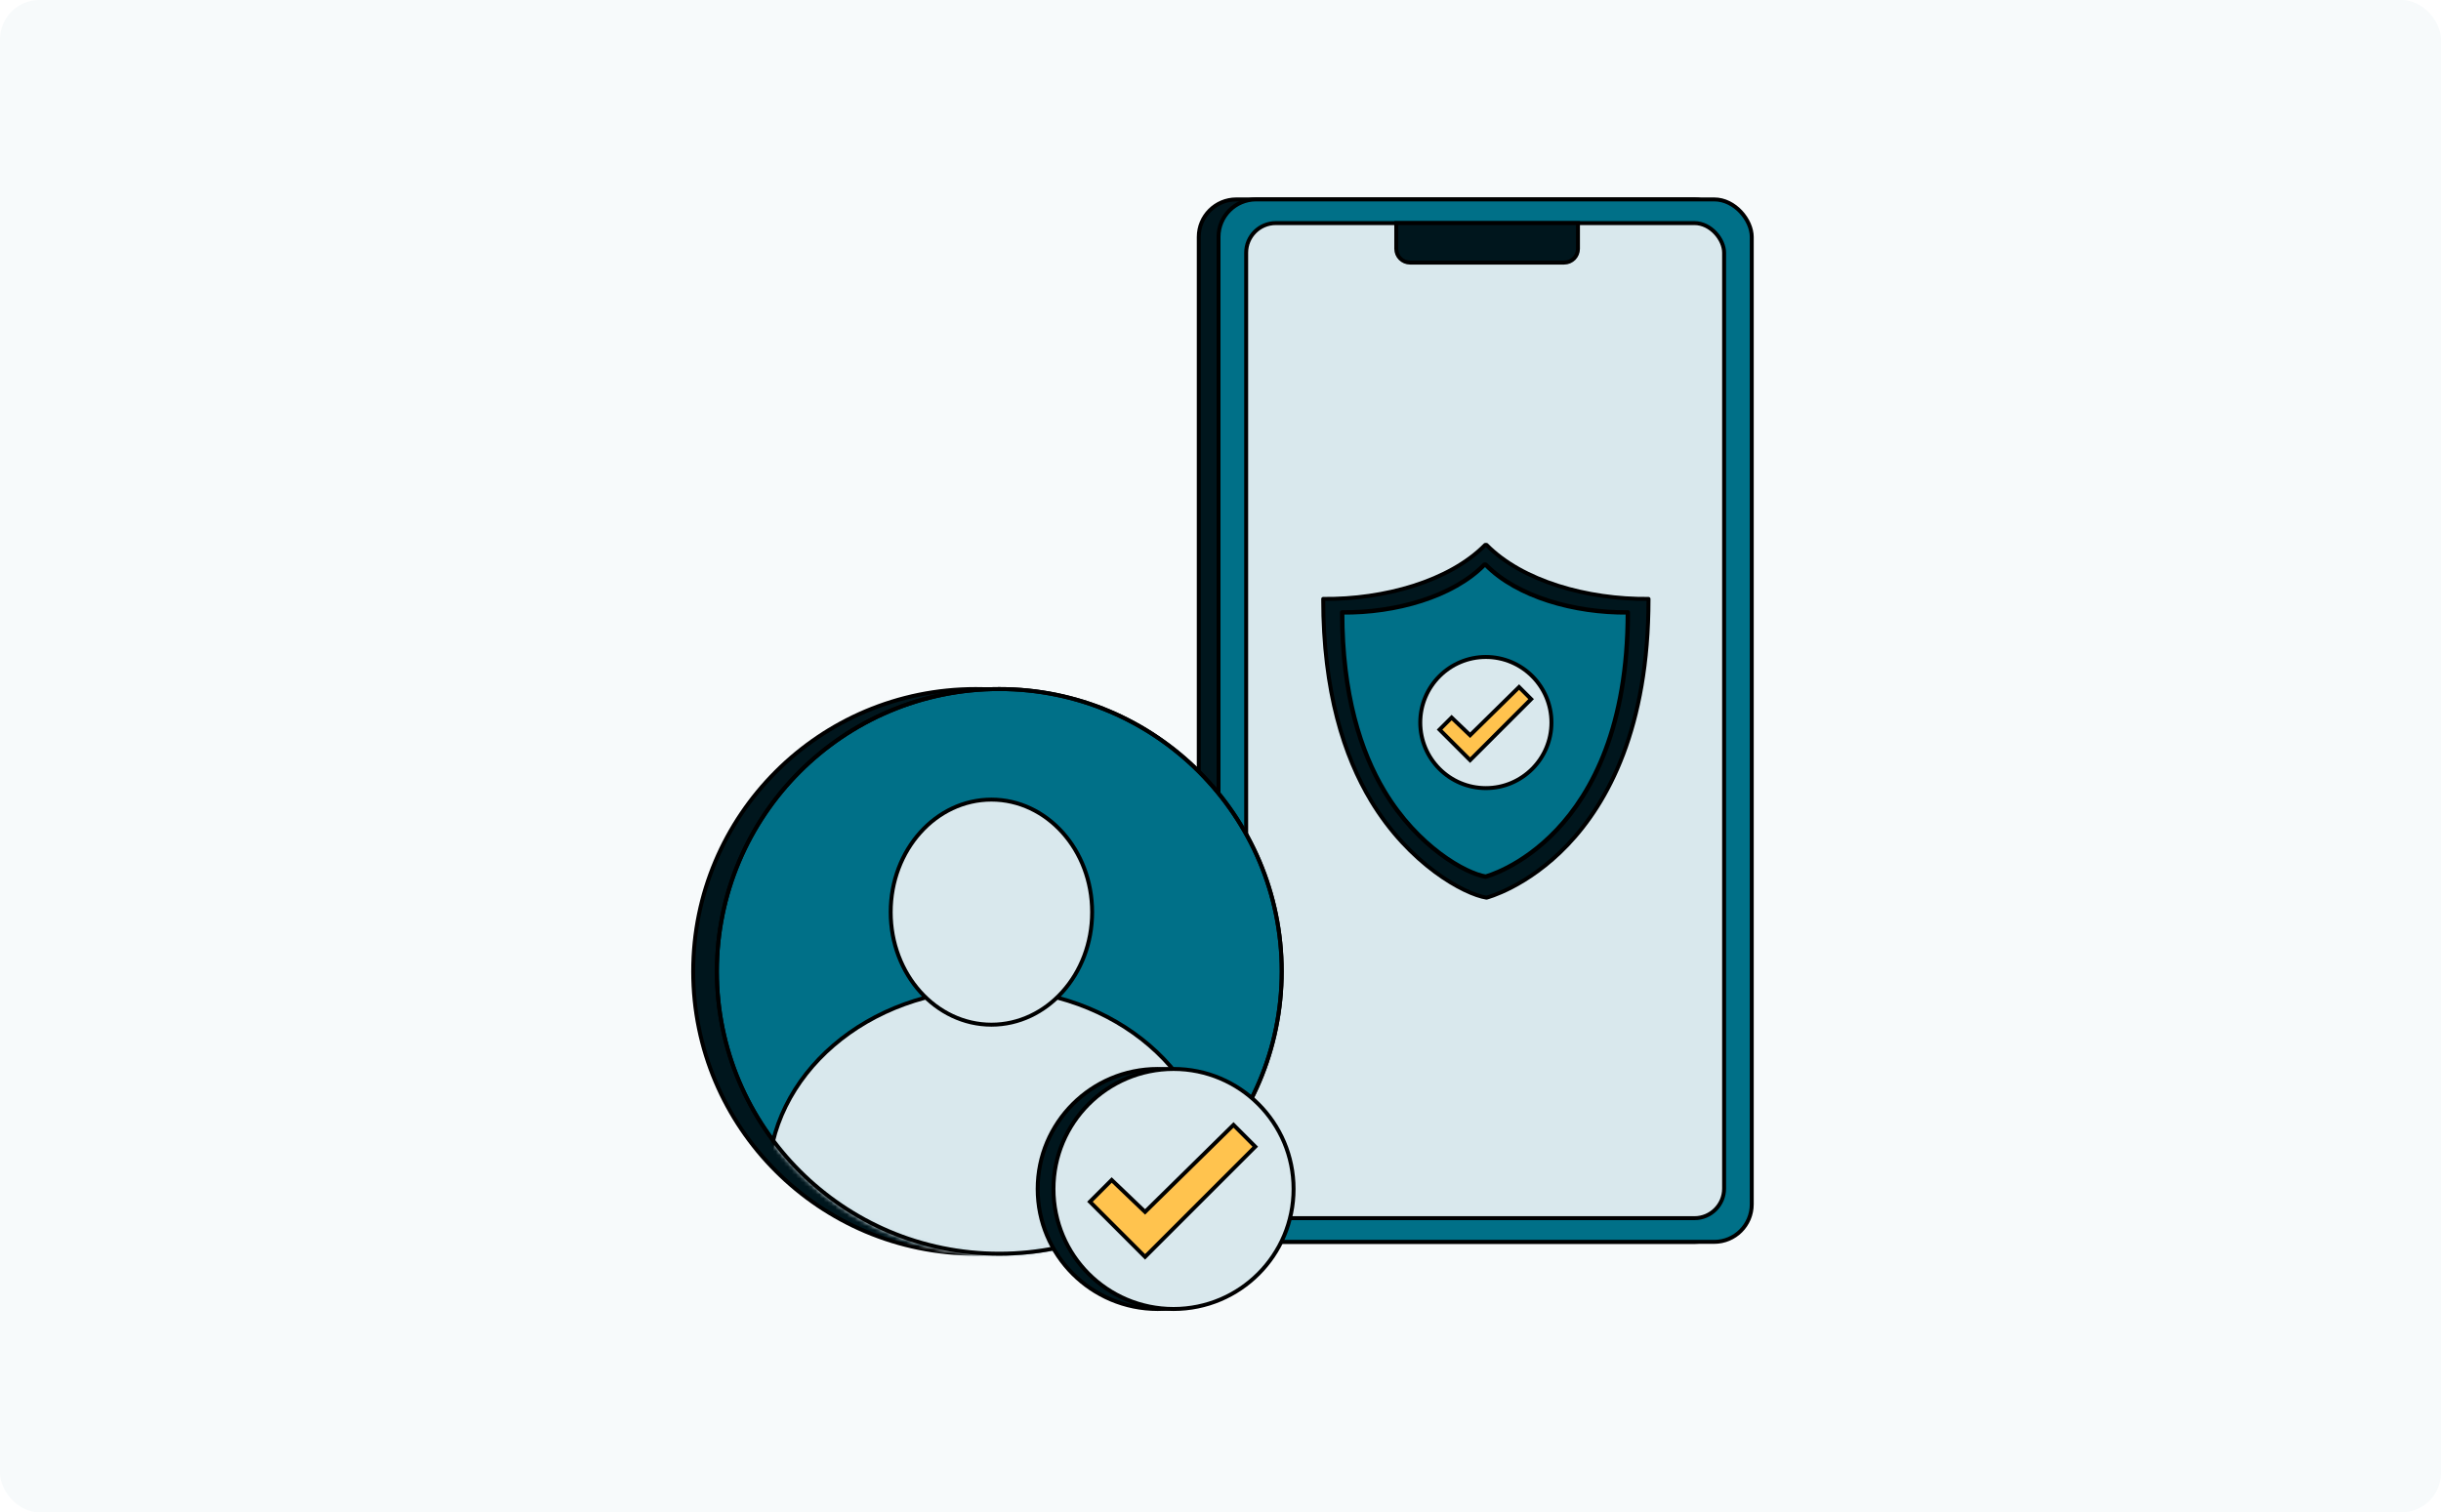
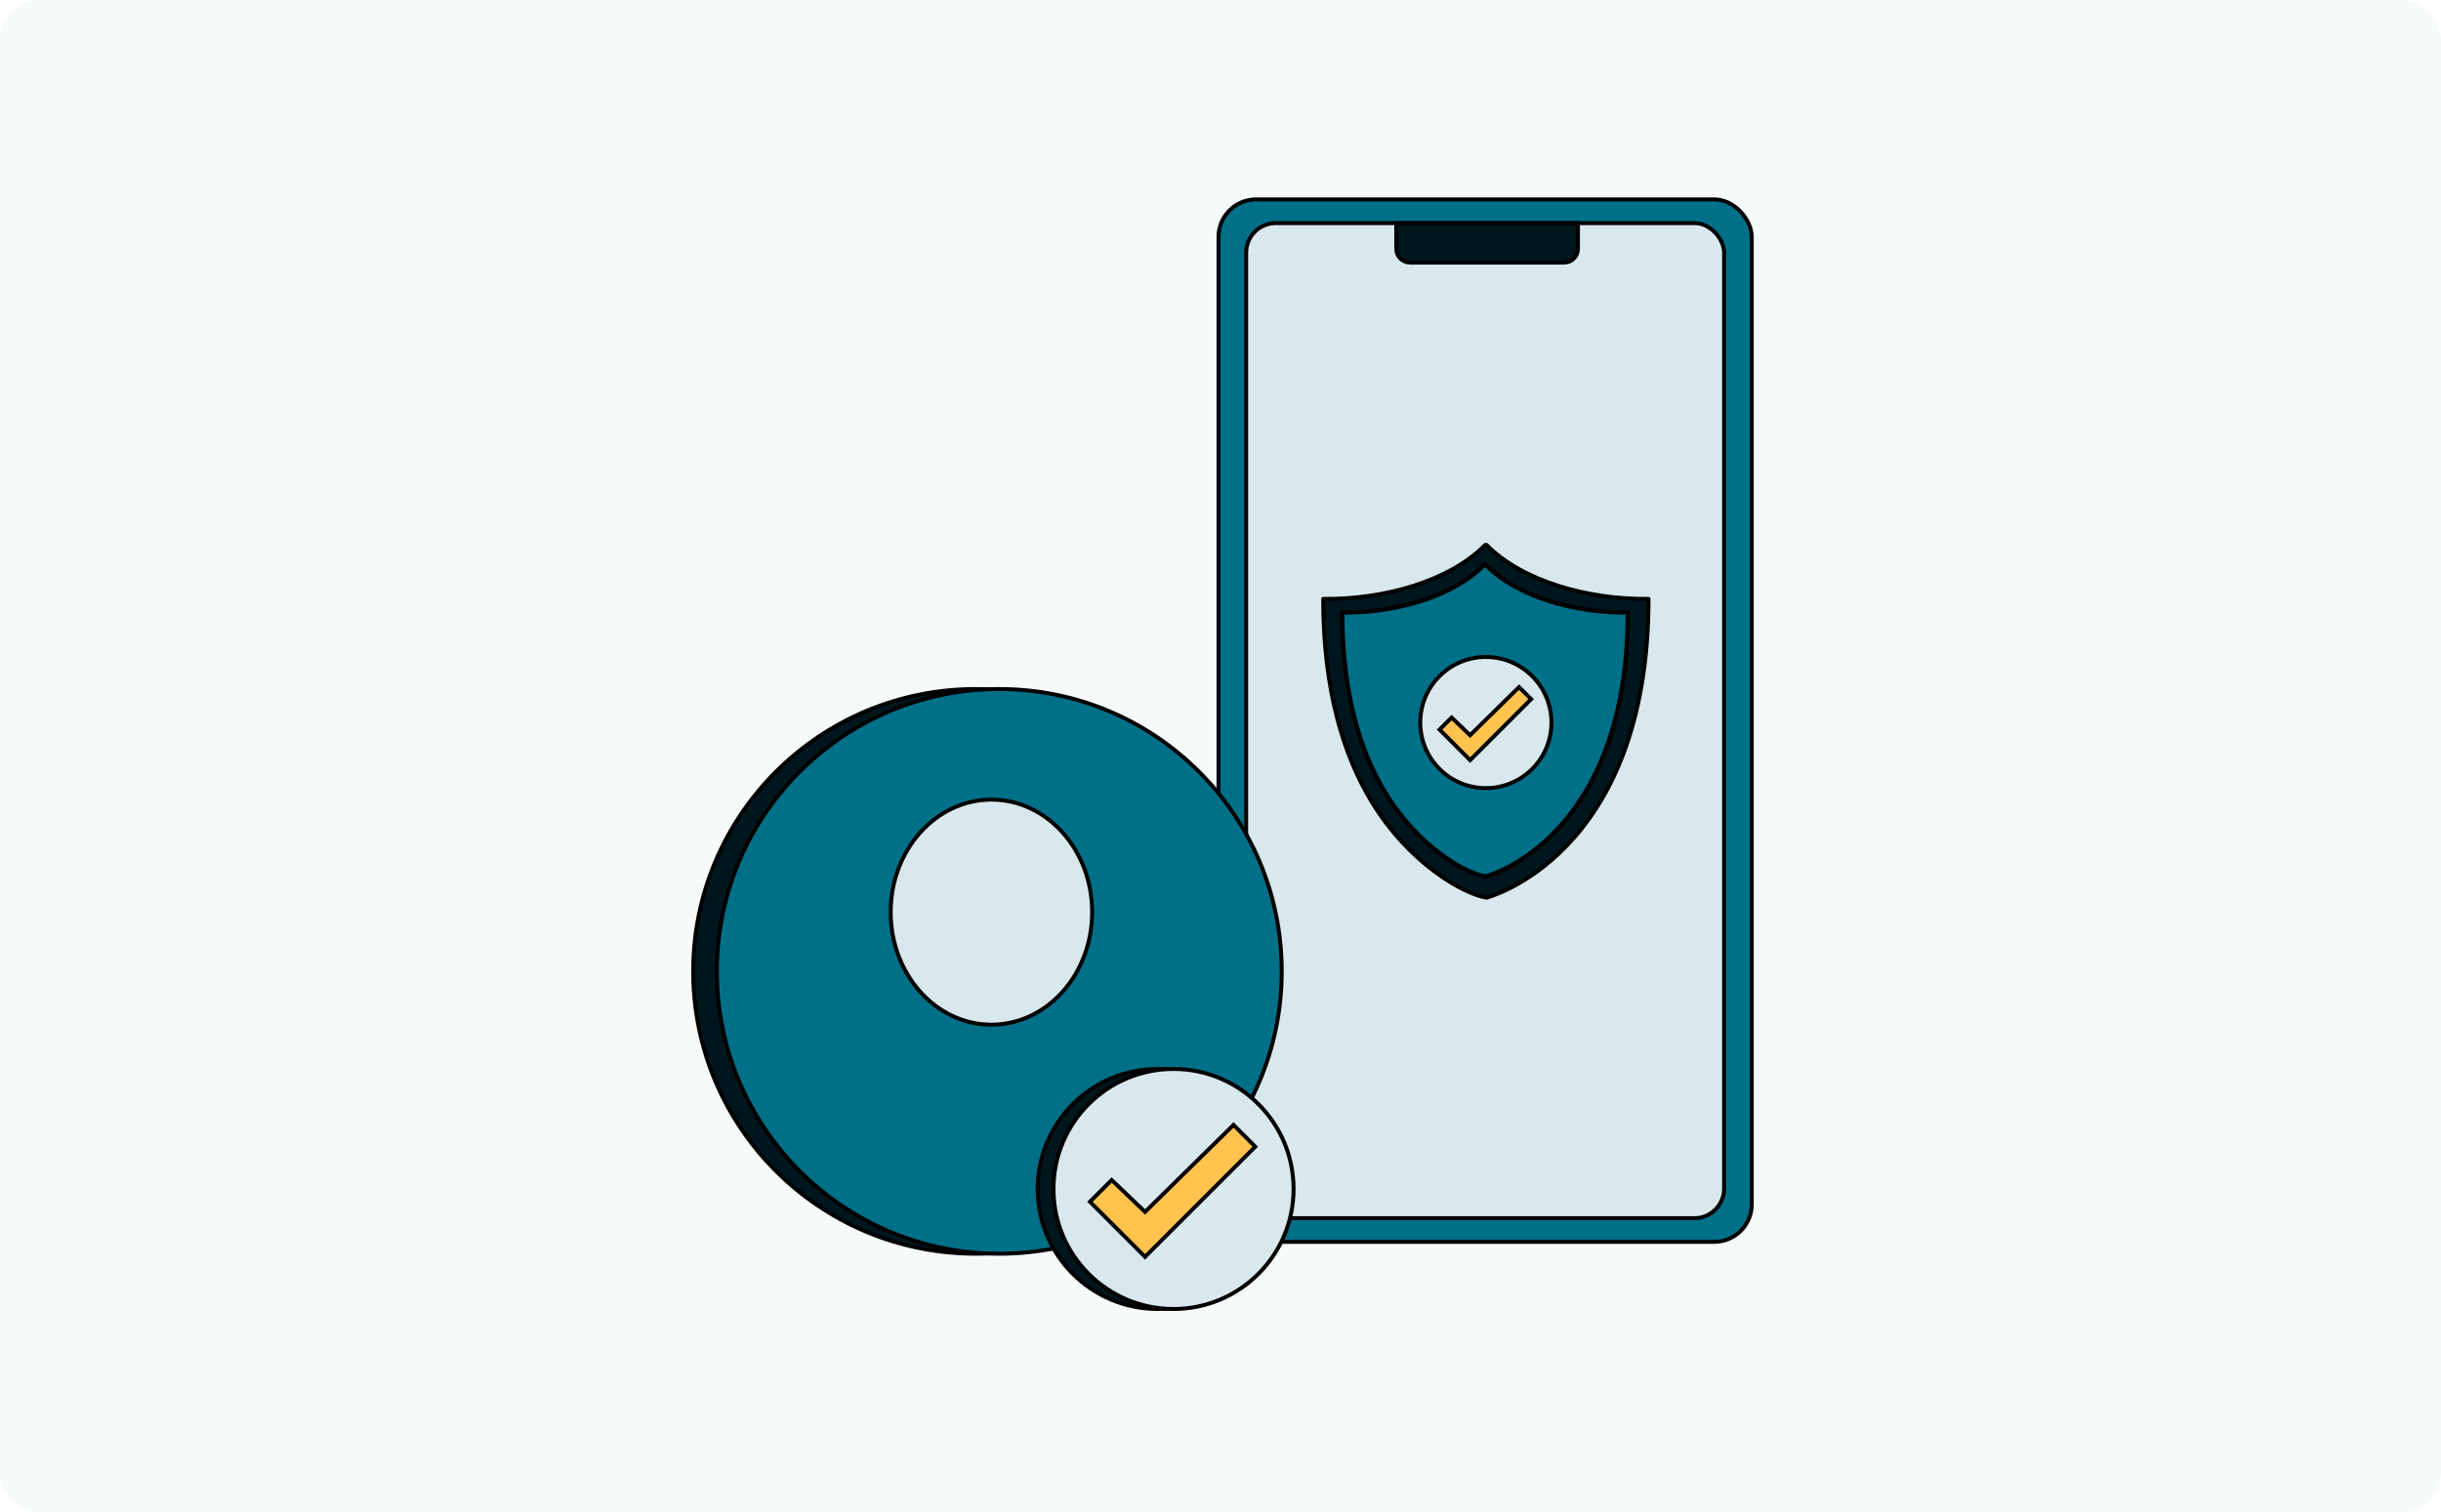
<svg xmlns="http://www.w3.org/2000/svg" width="618" height="383" viewBox="0 0 618 383" fill="none">
-   <rect width="618" height="383" fill="white" />
  <rect width="618" height="383" rx="10" fill="#F7FAFB" />
-   <rect x="303.5" y="50.5" width="135" height="264" rx="9.5" fill="#00161D" stroke="black" />
  <rect x="308.5" y="50.5" width="135" height="264" rx="9.5" fill="#007088" stroke="black" />
  <rect x="315.5" y="56.5" width="121" height="252" rx="7.5" fill="#D9E8ED" stroke="black" />
  <path d="M353.5 56.5H399.5V63C399.5 64.933 397.933 66.5 396 66.5H357C355.067 66.5 353.5 64.933 353.5 63V56.5Z" fill="#00161D" stroke="black" />
  <path d="M417.363 151.673C417.363 216.924 376.354 227.332 376.354 227.332C370.657 226.445 356.772 218.825 347.132 202.816C340.332 191.524 335 175.186 335 151.673C350.397 151.838 366.948 147.195 376.009 138H376.354C385.415 147.195 401.951 151.838 417.363 151.673Z" fill="#00161D" stroke="black" stroke-linecap="round" stroke-linejoin="round" />
  <path d="M412.128 155.092C412.128 212.795 376.117 222 376.117 222C371.115 221.216 358.922 214.477 350.457 200.32C344.486 190.334 339.804 175.885 339.804 155.092C353.324 155.237 367.857 151.132 375.814 143H376.117C384.074 151.132 398.594 155.237 412.128 155.092Z" fill="#007088" stroke="black" stroke-width="1.113" stroke-linecap="round" stroke-linejoin="round" />
  <circle cx="376.181" cy="182.983" r="16.606" fill="#D9E8ED" stroke="black" />
  <path d="M372.191 192.5L364.466 184.775L367.515 181.725L372.191 186.198L384.592 174L387.642 177.049L372.191 192.5Z" fill="#FFC34E" stroke="black" />
  <circle cx="247" cy="246" r="71.5" fill="#00161D" stroke="black" />
  <circle cx="253" cy="246" r="71.5" fill="#007088" stroke="black" />
  <mask id="mask0_235_5014" style="mask-type:alpha" maskUnits="userSpaceOnUse" x="181" y="174" width="144" height="144">
    <circle cx="253" cy="246" r="71.5" fill="#D9E8ED" stroke="black" />
  </mask>
  <g mask="url(#mask0_235_5014)">
-     <path d="M307.5 299C307.5 325.718 282.278 347.5 251 347.5C219.722 347.5 194.5 325.718 194.5 299C194.5 272.282 219.722 250.5 251 250.5C282.278 250.5 307.5 272.282 307.5 299Z" fill="#D9E8ED" stroke="black" />
    <path d="M276.5 231C276.5 246.793 265.033 259.5 251 259.5C236.967 259.5 225.5 246.793 225.5 231C225.5 215.207 236.967 202.5 251 202.5C265.033 202.5 276.5 215.207 276.5 231Z" fill="#D9E8ED" stroke="black" />
  </g>
-   <circle cx="253" cy="246" r="71.5" stroke="black" />
  <circle cx="293.107" cy="301.107" r="30.394" fill="#00161D" stroke="black" />
  <circle cx="297.107" cy="301.107" r="30.394" fill="#D9E8ED" stroke="black" />
  <path d="M289.899 318.294L275.947 304.342L281.455 298.835L289.899 306.912L312.296 284.883L317.803 290.39L289.899 318.294Z" fill="#FFC34E" stroke="black" />
</svg>